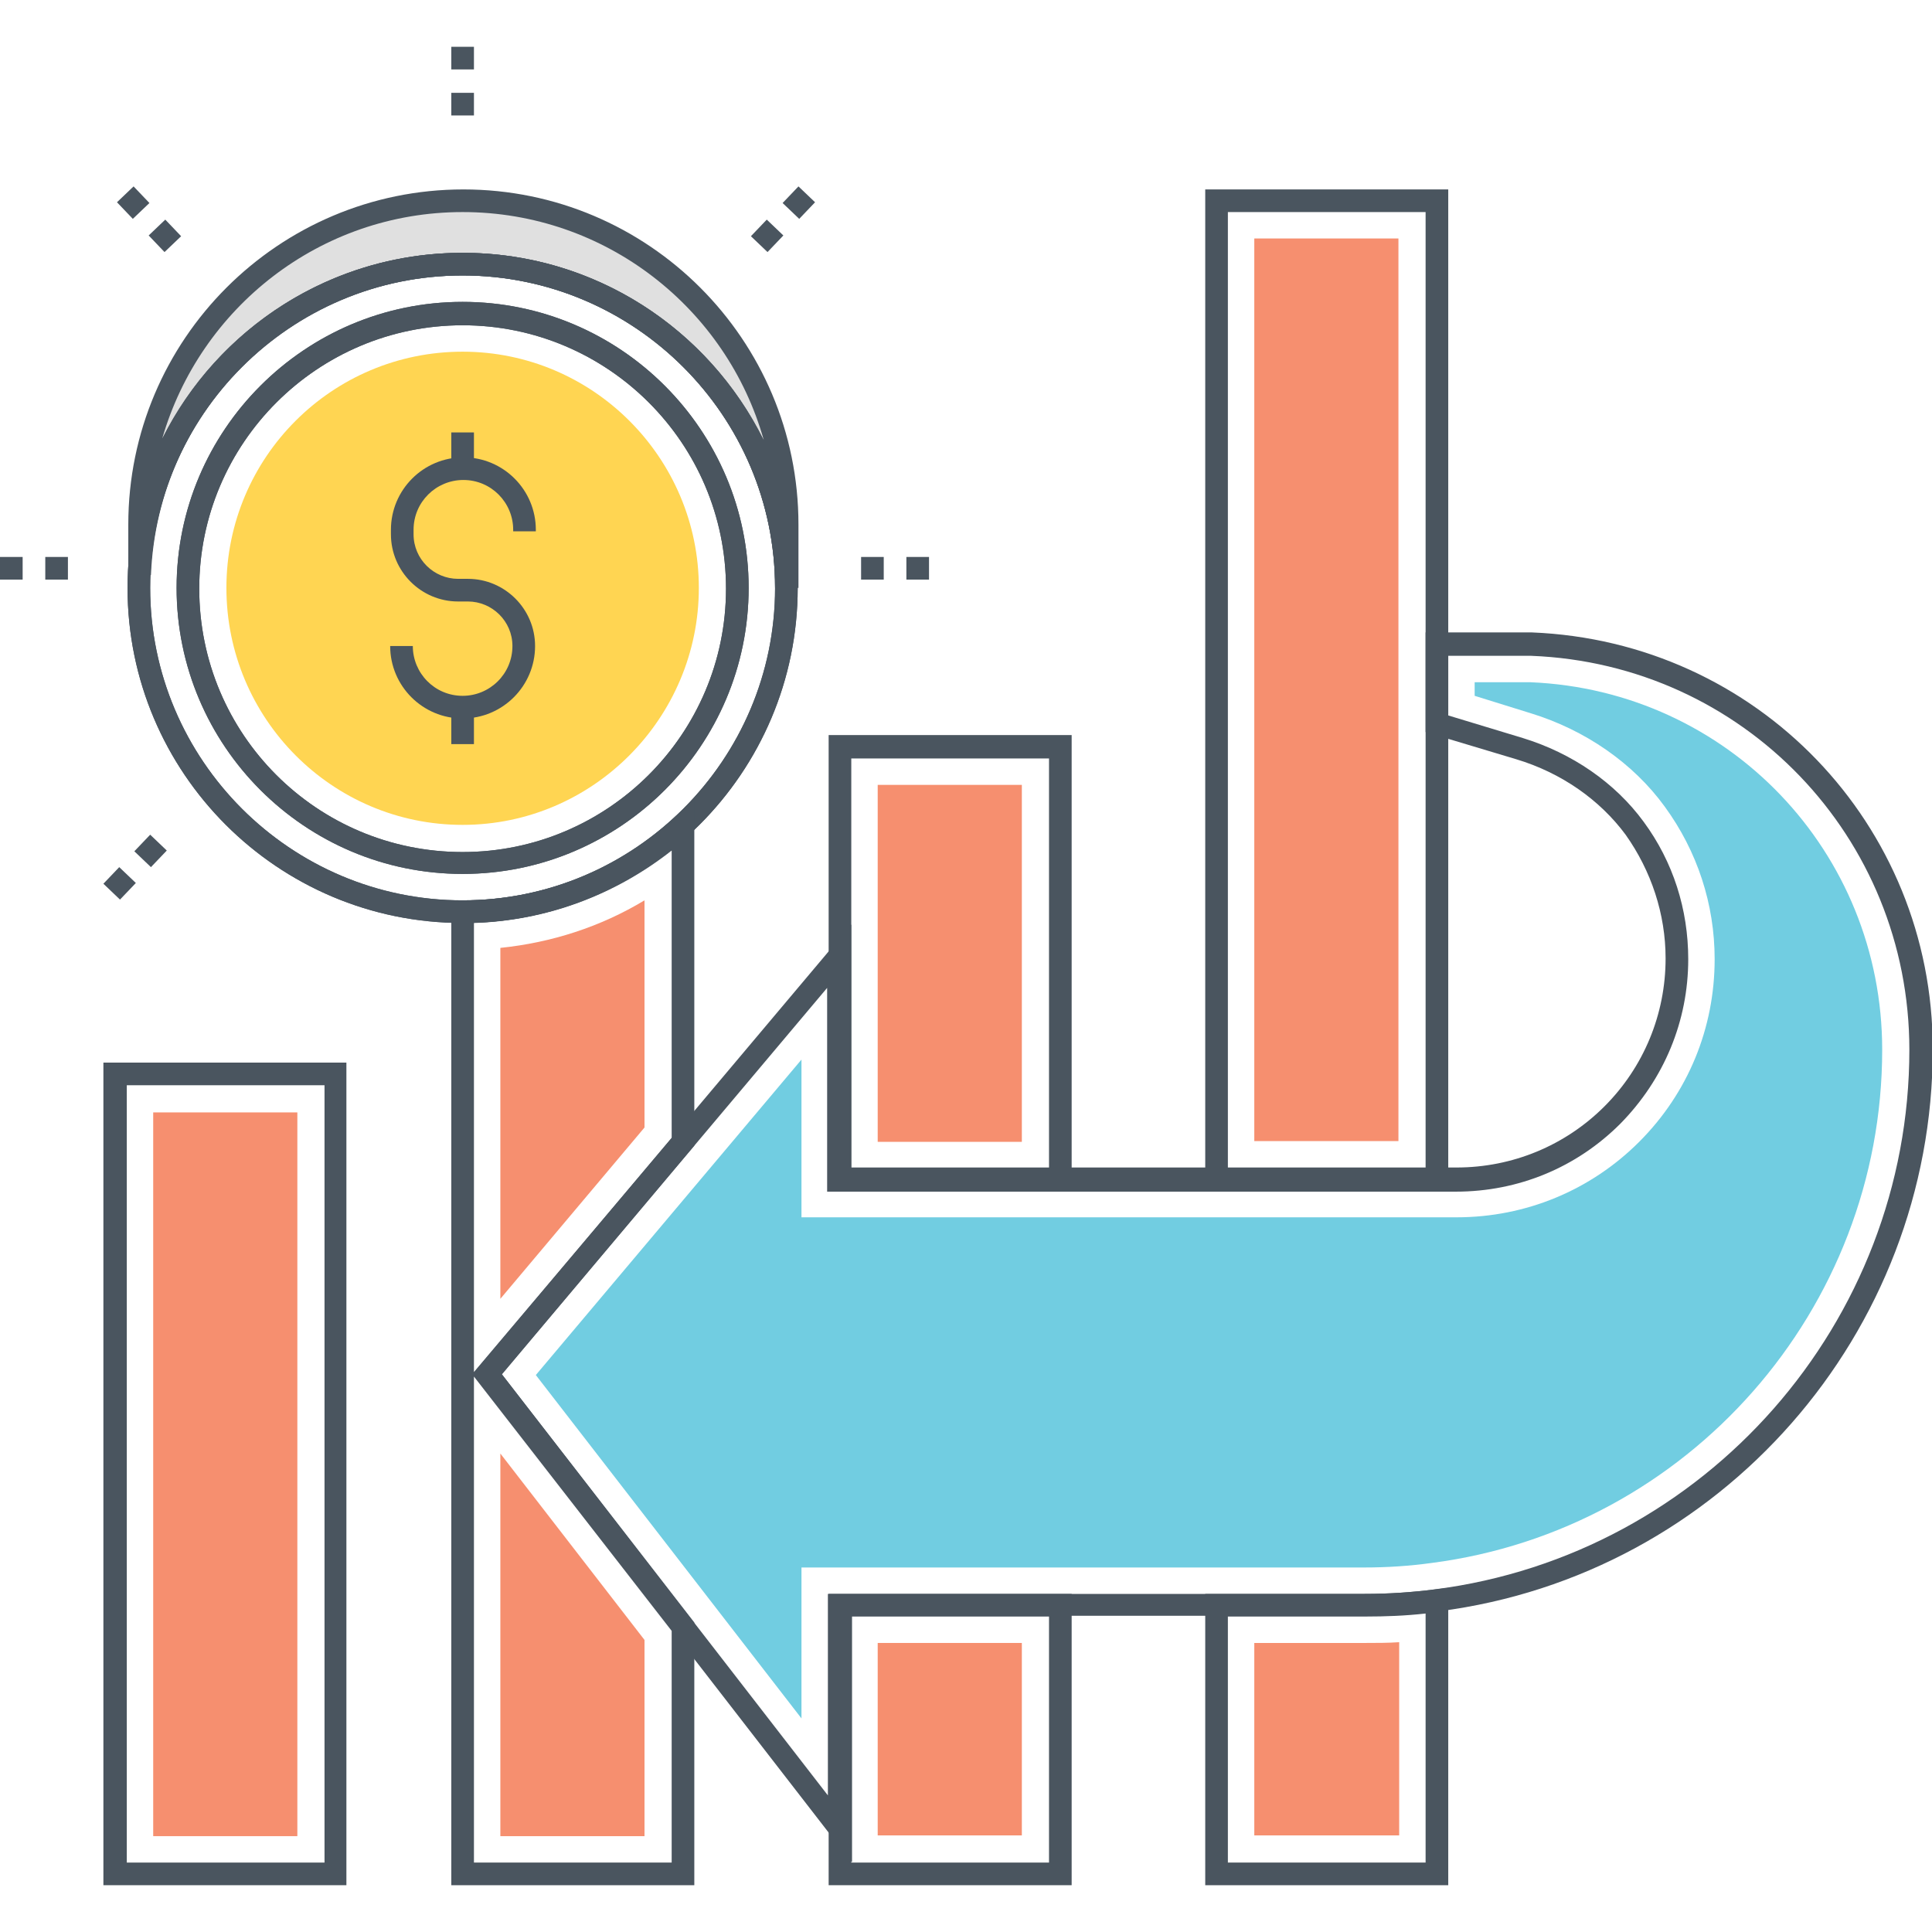
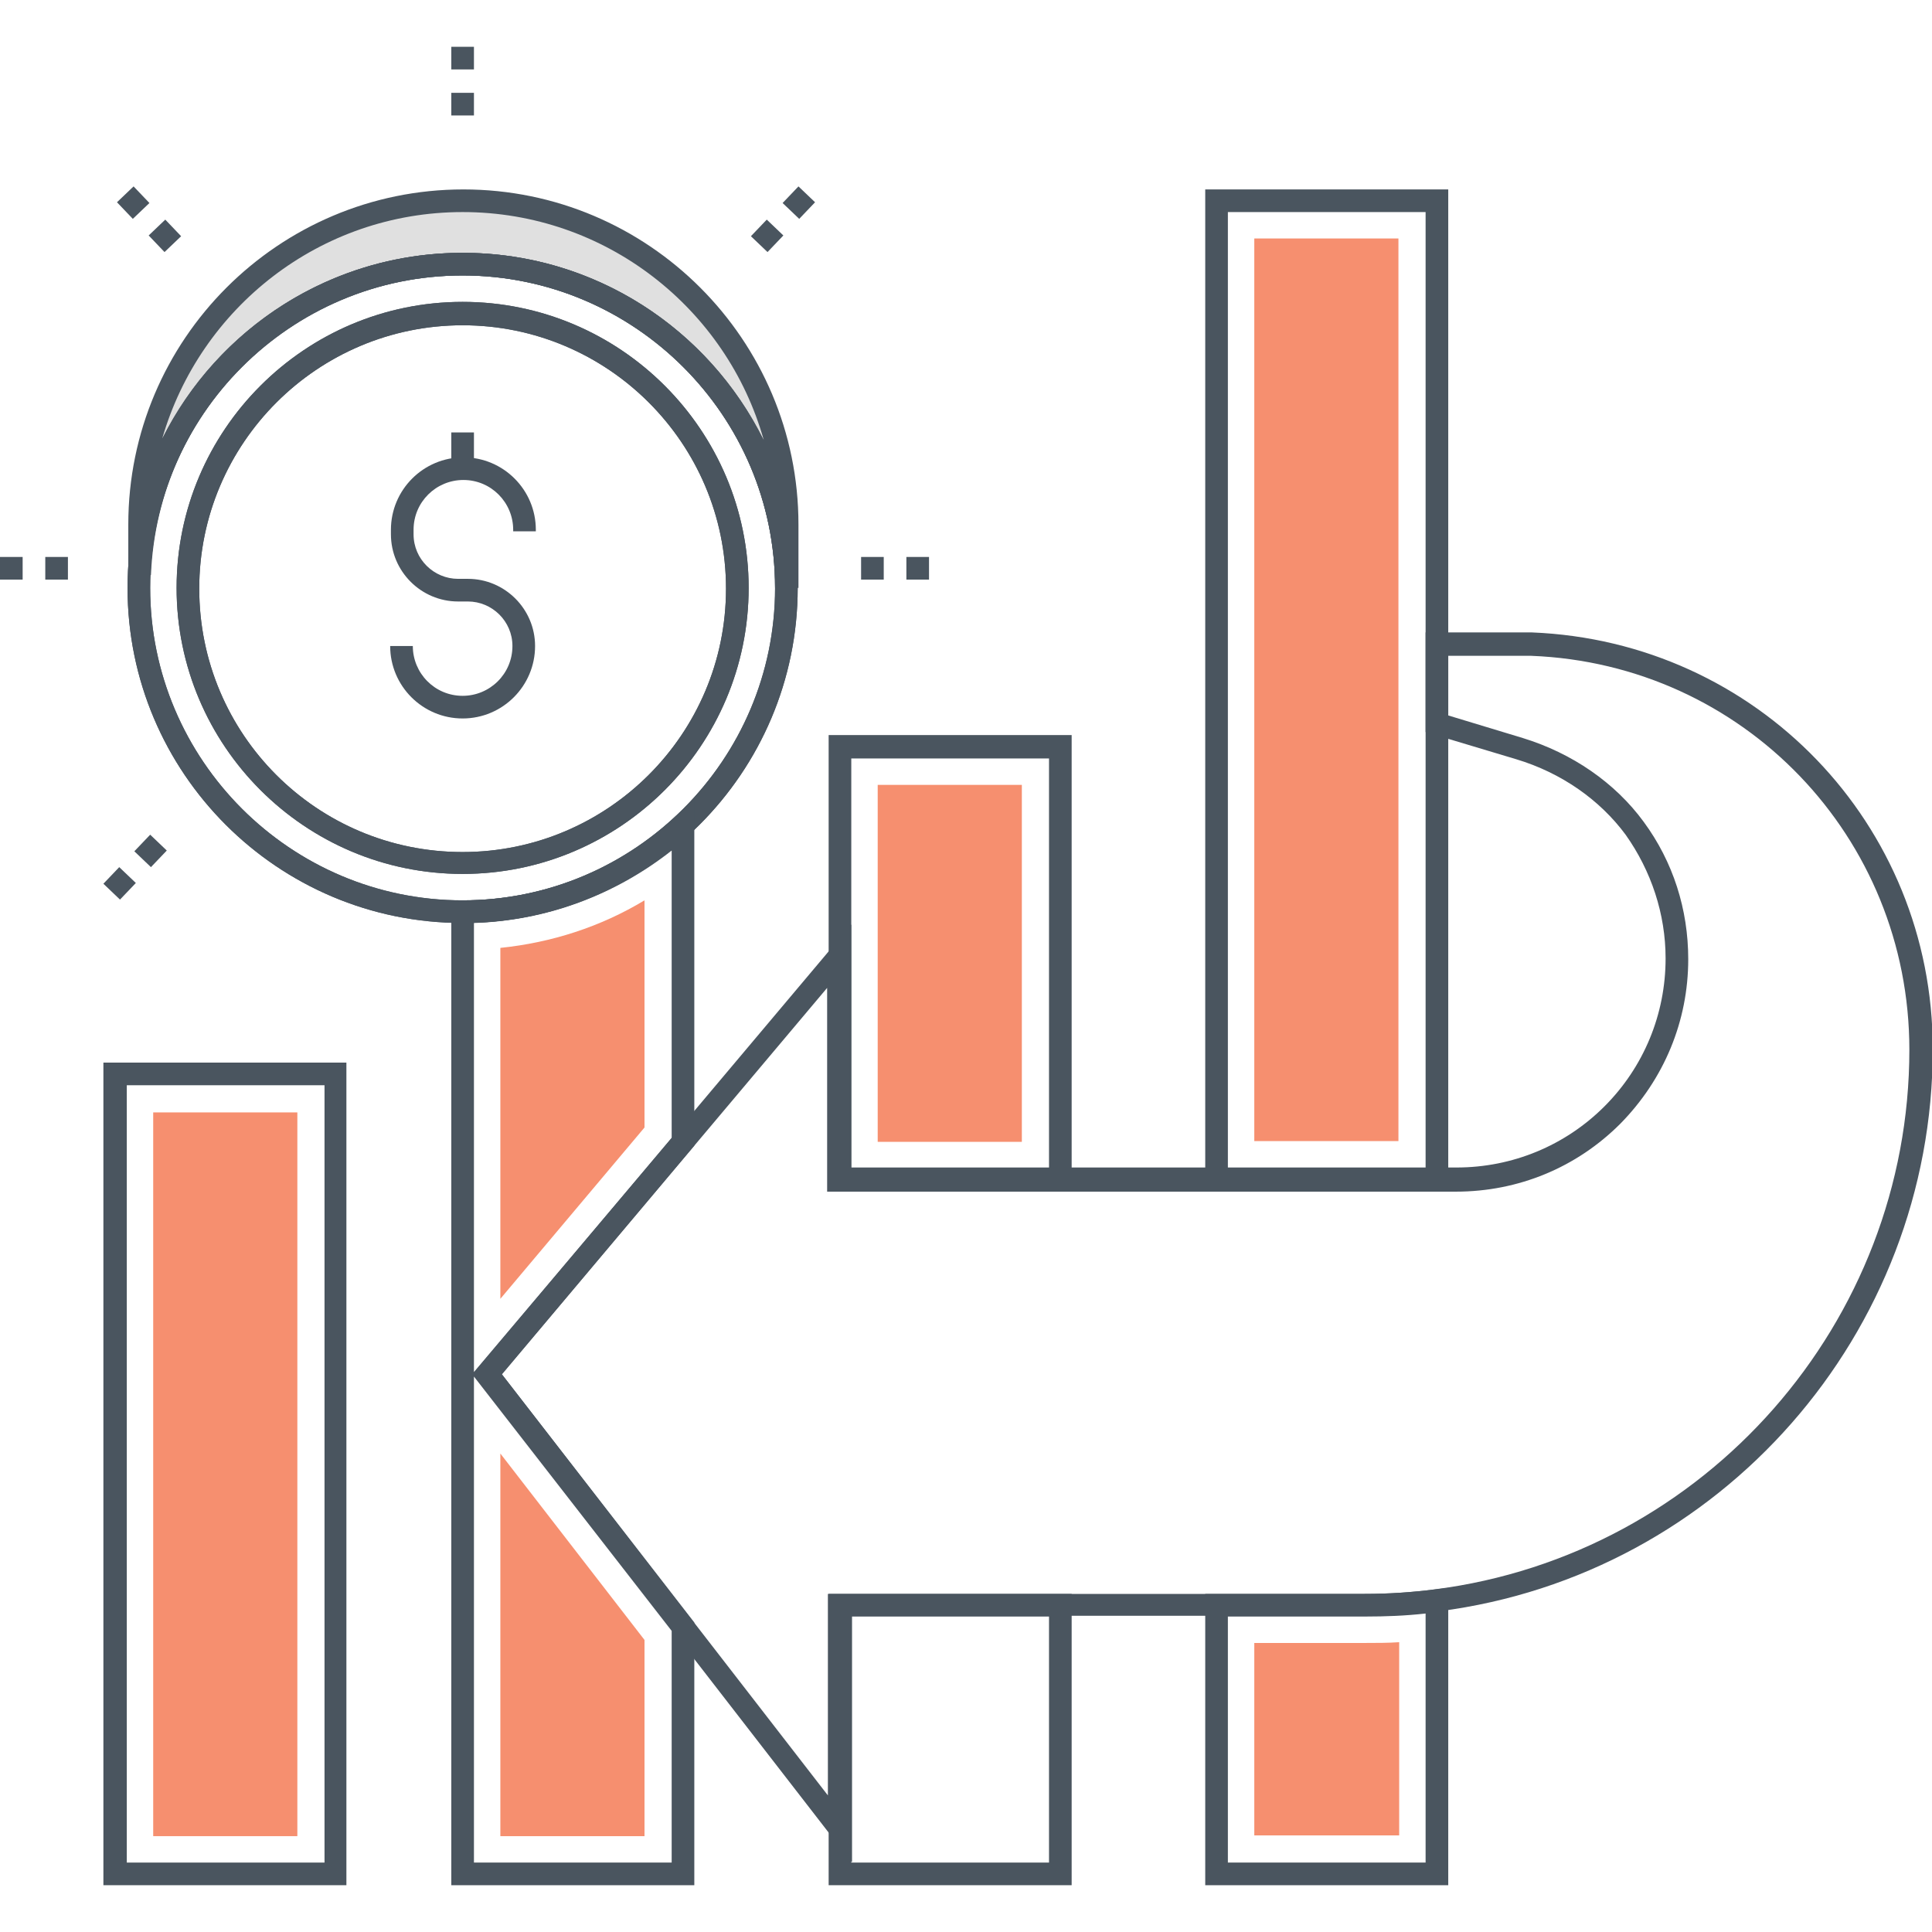
<svg xmlns="http://www.w3.org/2000/svg" enable-background="new 0 0 256 256" height="256px" id="Layer_1" version="1.1" viewBox="0 0 256 256" width="256px" xml:space="preserve">
  <g>
    <path d="M104.2,69.5v8.4C104.2,54.2,85,35,61.3,35c-23.1,0-41.9,18.3-42.9,41.1l0-6.6c0-23.7,19.2-42.9,42.9-42.9   C85,26.6,104.2,45.8,104.2,69.5z" fill="#E0E0E0" />
    <g>
      <path d="M61.3,122.3c-24.5,0-44.4-19.9-44.4-44.4c0-24.5,19.9-44.4,44.4-44.4s44.4,19.9,44.4,44.4    C105.7,102.4,85.8,122.3,61.3,122.3z M61.3,36.5c-22.8,0-41.4,18.6-41.4,41.4s18.6,41.4,41.4,41.4s41.4-18.6,41.4-41.4    S84.1,36.5,61.3,36.5z" fill="#4A555F" />
    </g>
    <g>
      <path d="M61.3,115.8c-20.9,0-37.9-17-37.9-37.9c0-20.9,17-37.9,37.9-37.9s37.9,17,37.9,37.9    C99.2,98.8,82.2,115.8,61.3,115.8z M61.3,43.1c-19.2,0-34.9,15.6-34.9,34.9s15.6,34.9,34.9,34.9l0,0c19.2,0,34.9-15.6,34.9-34.9    S80.5,43.1,61.3,43.1z" fill="#4A555F" />
    </g>
    <g>
      <path d="M61.3,122.3c-24.5,0-44.4-19.9-44.4-44.4c0-24.5,19.9-44.4,44.4-44.4s44.4,19.9,44.4,44.4    C105.7,102.4,85.8,122.3,61.3,122.3z M61.3,36.5c-22.8,0-41.4,18.6-41.4,41.4s18.6,41.4,41.4,41.4s41.4-18.6,41.4-41.4    S84.1,36.5,61.3,36.5z" fill="#4A555F" />
    </g>
    <g>
      <path d="M61.3,115.8c-20.9,0-37.9-17-37.9-37.9c0-20.9,17-37.9,37.9-37.9s37.9,17,37.9,37.9    C99.2,98.8,82.2,115.8,61.3,115.8z M61.3,43.1c-19.2,0-34.9,15.6-34.9,34.9s15.6,34.9,34.9,34.9l0,0c19.2,0,34.9-15.6,34.9-34.9    S80.5,43.1,61.3,43.1z" fill="#4A555F" />
    </g>
-     <path d="M61.3,109.3C44,109.3,30,95.2,30,77.9S44,46.6,61.3,46.6s31.3,14.1,31.3,31.3S78.6,109.3,61.3,109.3z" fill="#FFD552" />
    <g>
      <path d="M105.7,77.9h-3c0-22.8-18.6-41.4-41.4-41.4C39,36.5,20.9,54,20,76.2l-3-0.1l0-6.6    c0-24.5,19.9-44.4,44.4-44.4c24.5,0,44.4,19.9,44.4,44.4V77.9z M61.3,33.5c17.5,0,32.6,10.1,39.9,24.8    c-4.9-17.4-20.9-30.2-39.9-30.2c-18.9,0-34.8,12.7-39.8,30C28.8,43.5,43.9,33.5,61.3,33.5z" fill="#4A555F" />
    </g>
    <g>
      <path d="M45.9,249.8H13.7v-109h32.2V249.8z M16.8,246.8h26.2V143.8H16.8V246.8z" fill="#4A555F" />
    </g>
    <rect fill="#F68F6F" height="95.9" width="19.1" x="20.3" y="147.4" />
    <g>
      <path d="M92,249.8H59.8V119.3h1.5c10.5,0,20.5-3.9,28.2-11.1l2.5-2.4v46l-25.5,30.3L92,215V249.8z M62.8,246.8H89    v-30.7l-26.2-33.7V246.8z M62.8,122.3v59.5L89,150.8v-38.1C81.5,118.6,72.4,122,62.8,122.3z" fill="#4A555F" />
    </g>
    <path d="M66.3,243.2v-50.6l19.1,24.7v26H66.3z M66.3,125.6c6.8-0.7,13.3-2.8,19.1-6.3v30.1l-19.1,22.7V125.6z" fill="#F68F6F" />
    <g>
      <path d="M142,157.8h-32.2V97.4H142V157.8z M112.8,154.8h26.2v-54.3h-26.2V154.8z" fill="#4A555F" />
    </g>
    <rect fill="#F68F6F" height="47.3" width="19.1" x="116.3" y="104" />
    <g>
      <path d="M142,249.8h-32.2v-38.6H142V249.8z M112.8,246.8h26.2v-32.6h-26.2V246.8z" fill="#4A555F" />
    </g>
-     <rect fill="#F68F6F" height="25.5" width="19.1" x="116.3" y="217.7" />
    <g>
      <path d="M191.9,157.8h-32.2V25.1h32.2V157.8z M162.7,154.8h26.2V28.1h-26.2V154.8z" fill="#4A555F" />
    </g>
    <rect fill="#F68F6F" height="119.6" width="19.1" x="166.2" y="31.6" />
    <g>
      <path d="M191.9,249.8h-32.2v-38.6h21.2c3.1,0,6.2-0.2,9.3-0.6l1.7-0.2V249.8z M162.7,246.8h26.2v-33    c-2.7,0.3-5.3,0.4-8,0.4h-18.2V246.8z" fill="#4A555F" />
    </g>
    <path d="M166.2,243.2v-25.5h14.7c1.5,0,3,0,4.5-0.1v25.6H166.2z" fill="#F68F6F" />
    <g>
      <path d="M112.8,246.7l-50.1-64.7l50.1-59.5v32.2H193c7.4,0,14.4-2.9,19.6-8.1c5.2-5.2,8.1-12.2,8.1-19.6    c0-5.9-1.9-11.6-5.3-16.4c-3.4-4.6-8.5-8.2-14.5-10L188.9,97V83.8h14.1c29.8,1.2,53.1,25.4,53.1,55.2c0,37.7-28.1,69.7-65.4,74.5    c-3.2,0.4-6.5,0.6-9.7,0.6h-68.1V246.7z M66.5,182.1l43.2,55.8v-26.7h71.1c3.1,0,6.2-0.2,9.3-0.6C226,206,253,175.2,253,139.1    c0-28.2-22-51.1-50.1-52.2l-11,0v7.9l9.9,3c6.5,2,12.2,5.9,16,11.1c3.9,5.3,5.9,11.6,5.9,18.2c0,8.2-3.2,15.9-9,21.8    c-5.8,5.8-13.5,9-21.8,9h-83.3v-27L66.5,182.1z" fill="#4A555F" />
    </g>
-     <path d="M71,182.2l35.2-41.8v20.9H193c9.2,0,17.8-3.6,24.2-10c6.5-6.5,10-15.1,10-24.2c0-7.3-2.3-14.3-6.6-20.2   c-4.2-5.8-10.6-10.2-17.8-12.4l-7.4-2.3v-1.8h7.4c26.2,1.1,46.6,22.5,46.6,48.7c0,34.4-25.7,63.6-59.7,68c-2.9,0.4-5.9,0.6-8.9,0.6   h-74.6v20L71,182.2z" fill="#71CDE1" />
    <g>
      <path d="M61.3,95.2c-5.3,0-9.6-4.3-9.6-9.6h3c0,3.6,2.9,6.6,6.6,6.6c3.6,0,6.6-2.9,6.6-6.6c0-3.3-2.7-5.9-5.9-5.9    h-1.3c-4.9,0-8.9-4-8.9-8.9v-0.6c0-5.3,4.3-9.6,9.6-9.6s9.6,4.3,9.6,9.6v0.2h-3v-0.2c0-3.6-2.9-6.6-6.6-6.6    c-3.6,0-6.6,2.9-6.6,6.6v0.6c0,3.3,2.7,5.9,5.9,5.9H62c4.9,0,8.9,4,8.9,8.9C70.9,90.9,66.6,95.2,61.3,95.2z" fill="#4A555F" />
    </g>
    <g>
      <rect fill="#4A555F" height="4.9" width="3" x="59.8" y="57.3" />
    </g>
    <g>
-       <rect fill="#4A555F" height="4.9" width="3" x="59.8" y="93.7" />
-     </g>
+       </g>
    <g>
      <path d="M62.8,15.3h-3v-3h3V15.3z M62.8,9.2h-3v-3h3V9.2z" fill="#4A555F" />
    </g>
    <g>
      <path d="M123.1,76.8h-3v-3h3V76.8z M117.1,76.8h-3v-3h3V76.8z" fill="#4A555F" />
    </g>
    <g>
      <path d="M9.1,76.8H6v-3h3V76.8z M3,76.8H0v-3h3V76.8z" fill="#4A555F" />
    </g>
    <g>
      <path d="M101.7,33.4l-2.2-2.1l2.1-2.2l2.2,2.1L101.7,33.4z M105.9,29l-2.2-2.1l2.1-2.2l2.2,2.1L105.9,29z" fill="#4A555F" />
    </g>
    <g>
      <path d="M15.9,119.2l-2.2-2.1l2.1-2.2l2.2,2.1L15.9,119.2z M20,114.9l-2.2-2.1l2.1-2.2l2.2,2.1L20,114.9z" fill="#4A555F" />
    </g>
    <g>
      <path d="M21.8,33.4l-2.1-2.2l2.2-2.1l2.1,2.2L21.8,33.4z M17.6,29l-2.1-2.2l2.2-2.1l2.1,2.2L17.6,29z" fill="#4A555F" />
    </g>
  </g>
</svg>